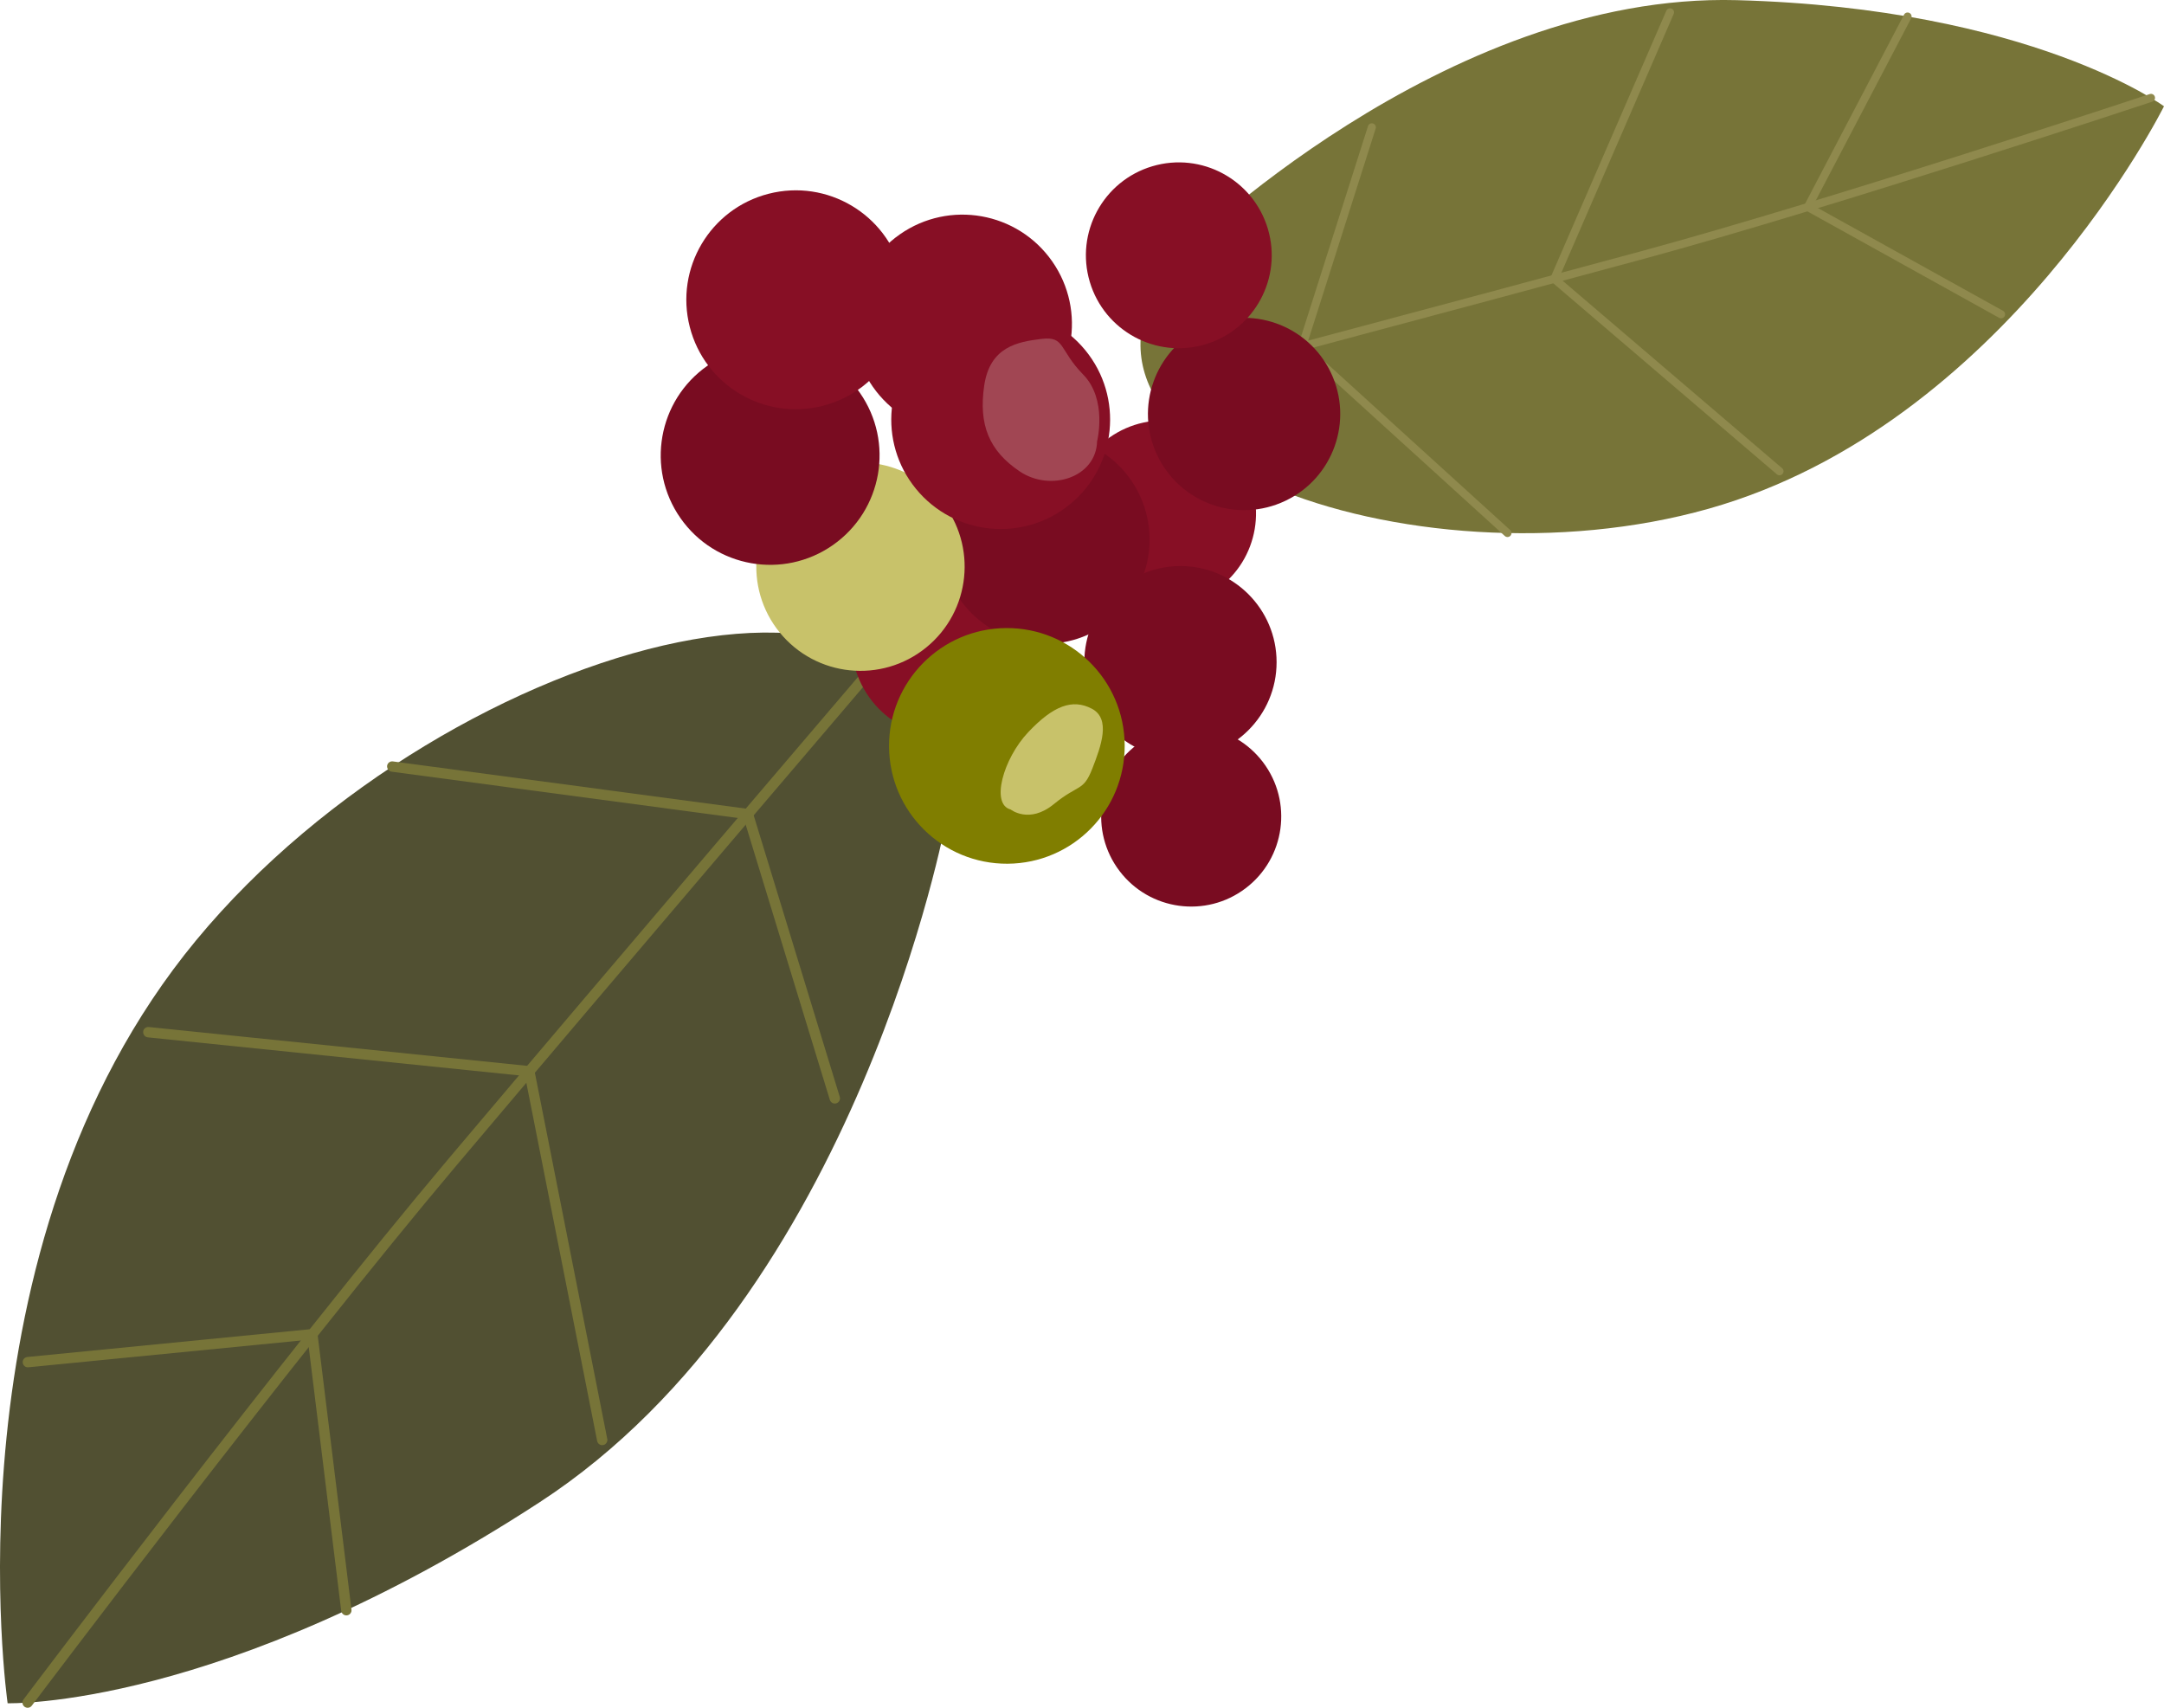
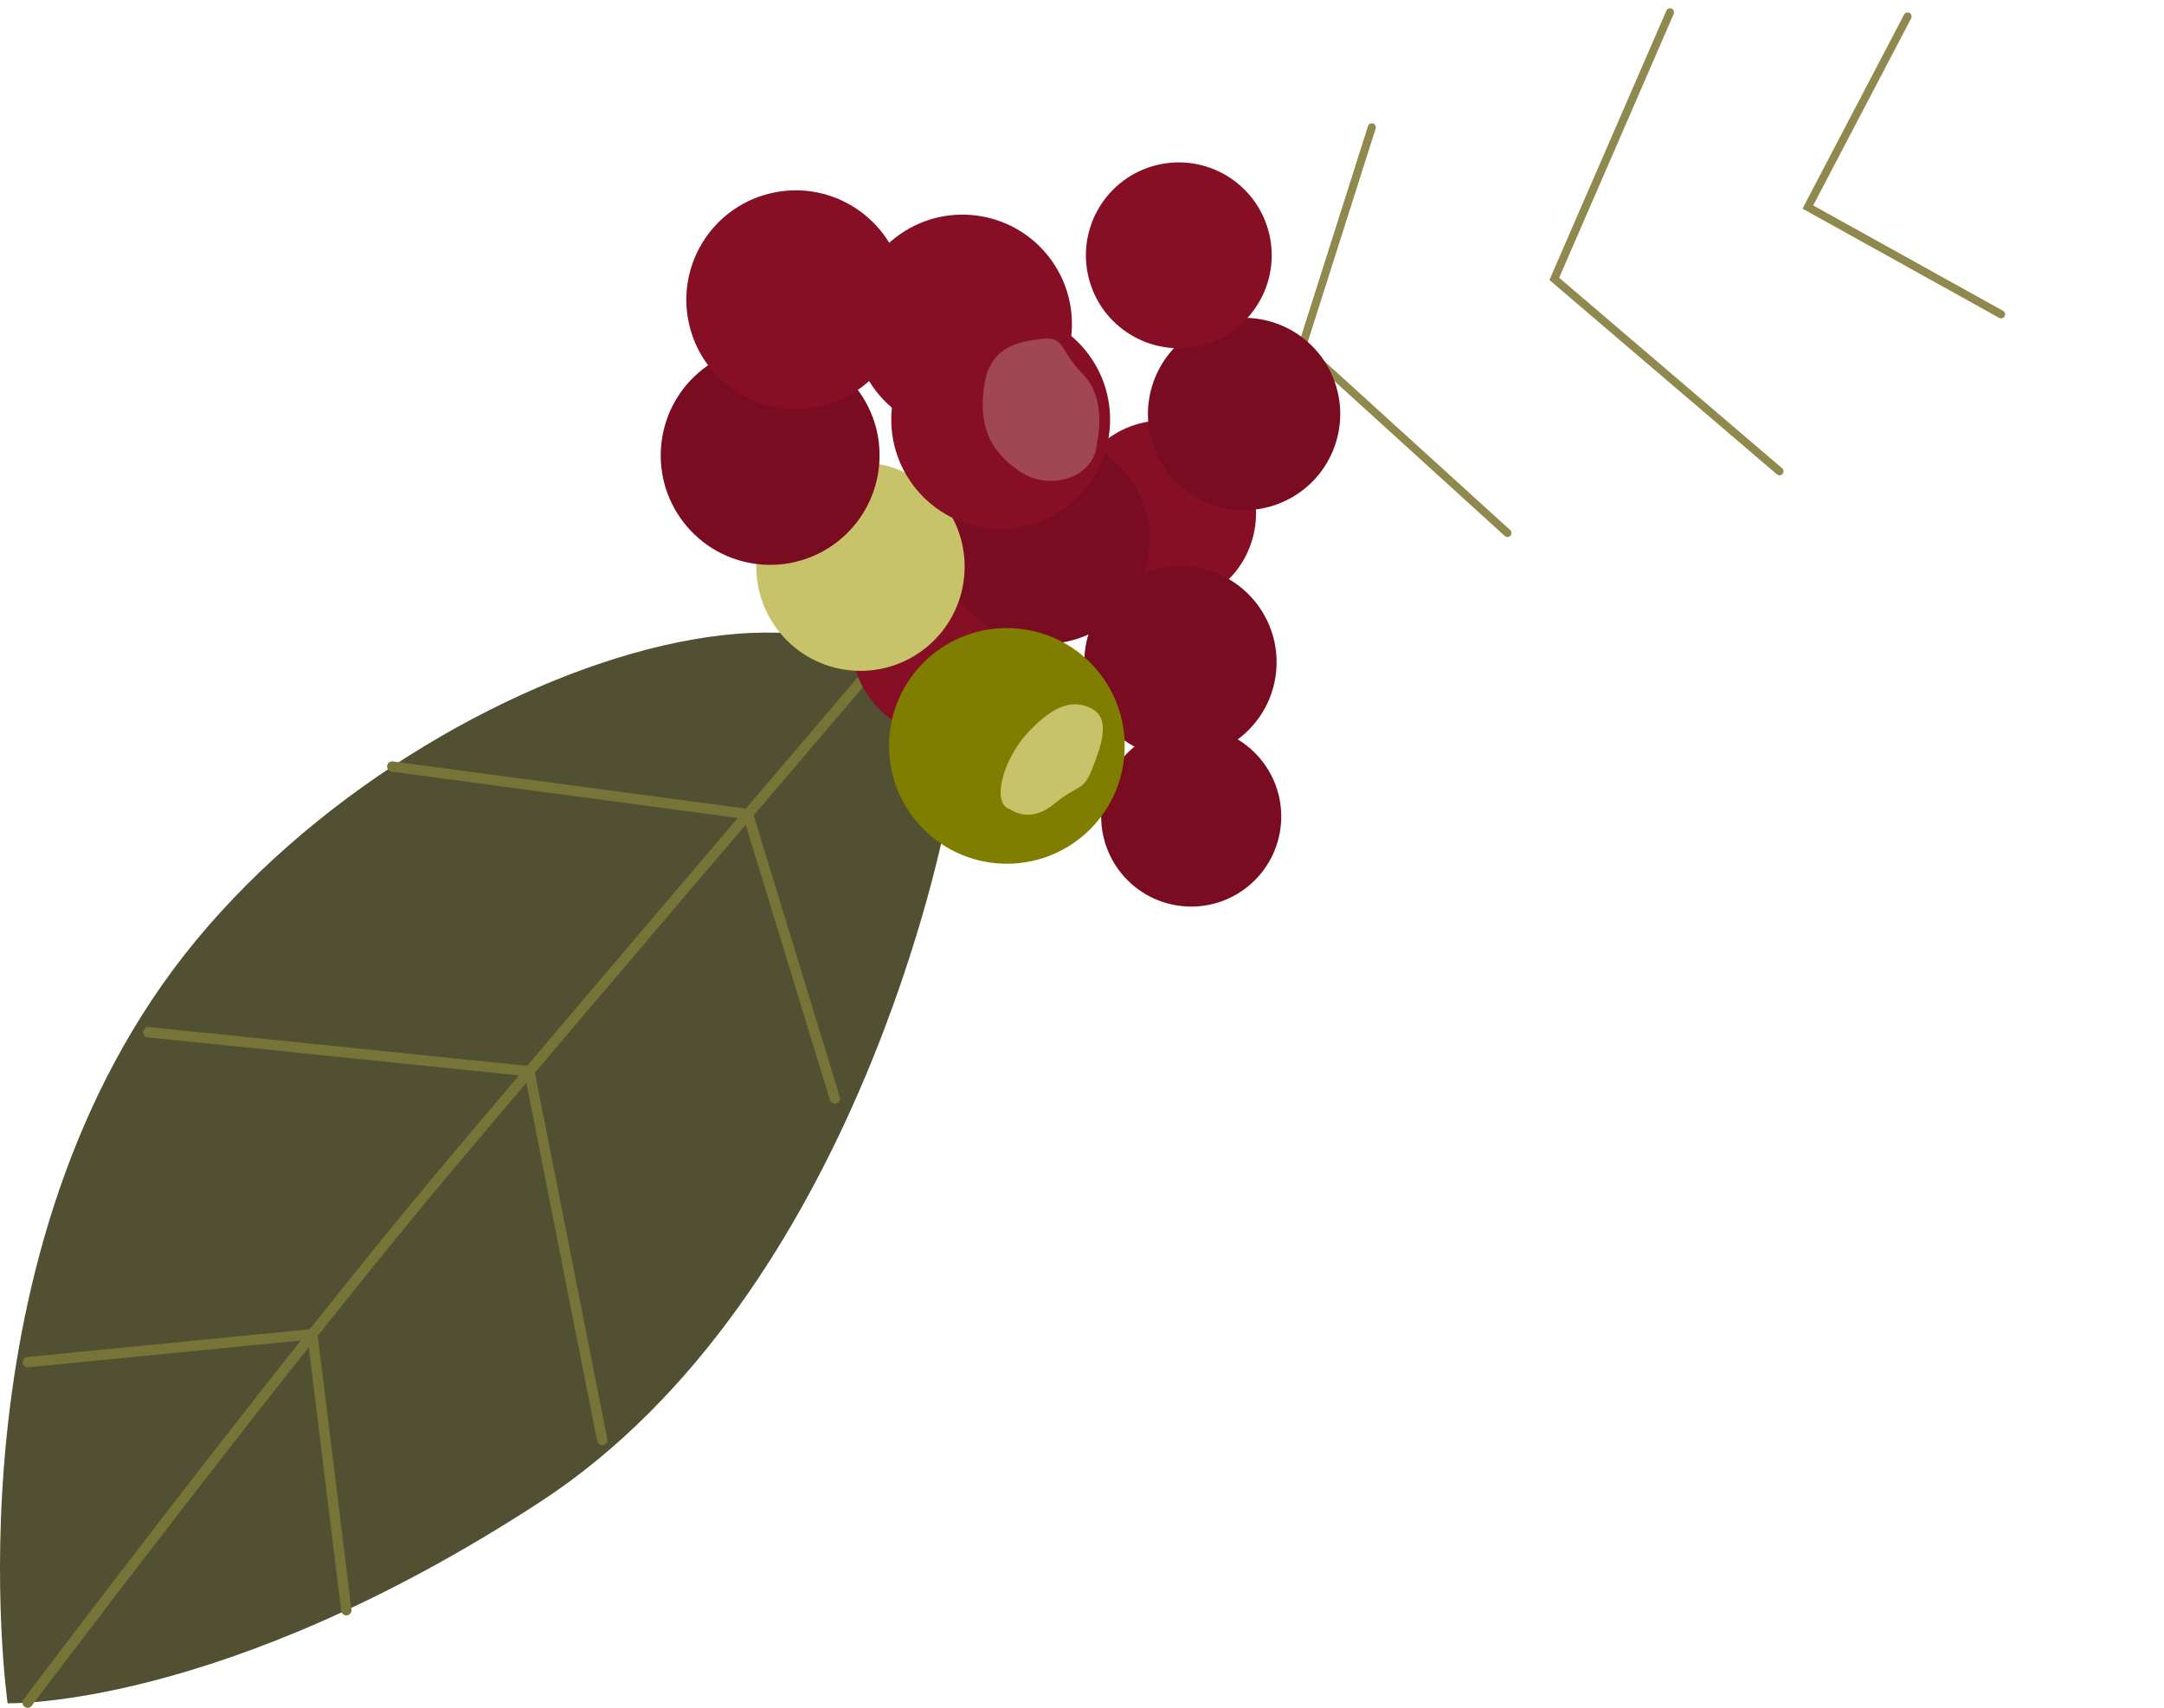
<svg xmlns="http://www.w3.org/2000/svg" id="Livello_2" data-name="Livello 2" viewBox="0 0 527.85 416.53">
  <defs>
    <style>      .cls-1 {        fill: #870f25;      }      .cls-2 {        fill: #a14653;      }      .cls-3 {        fill: #8f894d;      }      .cls-4 {        fill: #c8c26a;      }      .cls-5 {        fill: #807e00;      }      .cls-6 {        fill: #777438;      }      .cls-7 {        fill: #790c21;      }      .cls-8 {        fill: #515032;      }    </style>
  </defs>
  <g id="Livello_1-2" data-name="Livello 1">
    <g>
      <g>
-         <path class="cls-6" d="M287.54,62.27S352.01-1.93,423.71,.04c71.7,1.97,104.14,25.88,104.14,25.88,0,0-38.63,77.68-111.05,98.15-72.42,20.47-169.27-14.43-129.25-61.8Z" />
-         <path class="cls-3" d="M284.04,93.91c-.12-.12-.2-.27-.25-.44-.14-.52,.17-1.06,.7-1.2,.69-.18,69.6-18.45,116.02-31.05,46.4-12.6,123.09-38.03,123.86-38.28,.51-.17,1.07,.11,1.24,.62,.17,.51-.11,1.07-.62,1.24-.77,.26-77.52,25.71-123.97,38.32-46.43,12.6-115.34,30.87-116.03,31.05-.35,.09-.71-.02-.95-.26Z" />
        <path class="cls-3" d="M439.67,50.89L464.44,3.57c.25-.48,.84-.66,1.32-.41,.48,.25,.66,.84,.41,1.32l-23.89,45.62,46.31,25.71c.47,.26,.64,.86,.38,1.33-.26,.47-.86,.64-1.33,.38l-47.98-26.64Z" />
        <path class="cls-3" d="M377.94,68.3L406.46,2.61c.22-.5,.79-.72,1.29-.51,.49,.21,.72,.79,.51,1.29l-27.94,64.36,54.38,46.45c.42,.34,.46,.97,.11,1.38-.35,.41-.97,.46-1.38,.11l-55.48-47.39Z" />
        <path class="cls-3" d="M316.5,84.79l17.19-54.03c.16-.52,.71-.8,1.23-.64,.52,.16,.8,.71,.64,1.23l-16.81,52.83,49.62,45.1c.4,.36,.43,.98,.07,1.38s-.98,.43-1.38,.07l-50.55-45.95Z" />
      </g>
      <g>
        <path class="cls-8" d="M230.77,200.06s-21.38,115.69-99.1,166.31C53.95,417,1.86,415.42,1.86,415.42c0,0-16.02-111.05,45.97-186.07,61.99-75.02,190.68-109.11,182.94-29.29Z" />
        <path class="cls-6" d="M212.25,165.21c-.03,.24-.12,.48-.29,.68-.6,.7-60.48,70.8-100.6,118.34C71.27,331.73,8.38,415.18,7.75,416.02c-.42,.56-1.21,.67-1.77,.25-.56-.42-.67-1.21-.25-1.77,.63-.84,63.56-84.34,103.7-131.91,40.12-47.54,100-117.65,100.6-118.35,.45-.53,1.25-.59,1.78-.14,.33,.28,.48,.7,.44,1.1Z" />
-         <path class="cls-6" d="M85.74,392.87c-.06,.57-.51,1.04-1.1,1.11-.69,.09-1.32-.41-1.41-1.1l-8.14-66.1-68.17,6.7c-.69,.07-1.31-.44-1.38-1.13-.07-.69,.44-1.31,1.13-1.38l70.62-6.94,8.44,68.54c.01,.1,.01,.2,0,.3Z" />
+         <path class="cls-6" d="M85.74,392.87c-.06,.57-.51,1.04-1.1,1.11-.69,.09-1.32-.41-1.41-1.1l-8.14-66.1-68.17,6.7c-.69,.07-1.31-.44-1.38-1.13-.07-.69,.44-1.31,1.13-1.38l70.62-6.94,8.44,68.54Z" />
        <path class="cls-6" d="M148.15,351.35c-.06,.53-.46,.99-1.01,1.1-.68,.14-1.35-.31-1.48-.99l-17.6-89.02-92-9.43c-.69-.07-1.2-.69-1.13-1.39,.01-.69,.69-1.2,1.38-1.13l93.86,9.63,.18,.92,17.78,89.93c.03,.13,.03,.26,.02,.39Z" />
        <path class="cls-6" d="M204.89,268.03c-.05,.49-.39,.92-.89,1.07-.67,.2-1.37-.17-1.58-.84l-20.97-68.56-85.95-11.49c-.69-.09-1.12-.74-1.08-1.42,.09-.69,.73-1.18,1.42-1.08l87.56,11.71,21.44,70.11c.05,.17,.07,.34,.05,.51Z" />
      </g>
      <circle class="cls-1" cx="283.71" cy="125.24" r="22.67" transform="translate(-20.18 187.12) rotate(-35.33)" />
      <circle class="cls-1" cx="231.11" cy="156.44" r="23.45" transform="translate(-47.13 134.81) rotate(-29.65)" />
      <circle class="cls-7" cx="254.97" cy="131.59" r="25.43" transform="translate(22.3 299.48) rotate(-63.11)" />
      <circle class="cls-4" cx="209.89" cy="138.2" r="25.41" transform="translate(-40.16 163.29) rotate(-39.09)" />
      <circle class="cls-7" cx="287.94" cy="161.51" r="23.45" />
      <circle class="cls-7" cx="303.46" cy="100.95" r="23.45" transform="translate(-13.96 140) rotate(-25.41)" />
      <circle class="cls-7" cx="290.56" cy="199.18" r="21.96" transform="translate(-61.3 216.17) rotate(-37.2)" />
      <circle class="cls-1" cx="287.54" cy="62.27" r="22.66" transform="translate(-5.81 84.69) rotate(-16.59)" />
      <g>
        <circle class="cls-5" cx="245.61" cy="181.91" r="28.74" transform="translate(-1.15 1.56) rotate(-.36)" />
        <path class="cls-4" d="M246.51,197.42s4.51,3.64,10.55-1.3c6.04-4.94,7.17-3,9.37-8.63,2.2-5.63,4.55-12.19-.11-14.64-4.67-2.45-9.33-.81-15.5,5.72-6.17,6.53-9.19,17.61-4.31,18.86Z" />
      </g>
      <circle class="cls-7" cx="187.86" cy="111.09" r="26.69" transform="translate(-29.75 127.79) rotate(-34.99)" />
      <circle class="cls-1" cx="234.78" cy="79.06" r="26.69" transform="translate(-2.9 148.9) rotate(-34.99)" />
      <circle class="cls-1" cx="194.1" cy="73.11" r="26.69" transform="translate(-12.07 50.5) rotate(-14.38)" />
      <g>
        <circle class="cls-1" cx="244.09" cy="102.35" r="26.69" transform="translate(-9.61 177.78) rotate(-39.31)" />
        <path class="cls-2" d="M267.62,107.57s2.55-10.14-3.41-16.22c-5.96-6.08-4.34-9.4-10.17-8.69-5.83,.71-12.58,1.9-13.97,11.4-1.38,9.49,1.14,15.84,8.64,20.9,7.5,5.07,18.71,1.52,18.9-7.4Z" />
      </g>
    </g>
  </g>
</svg>